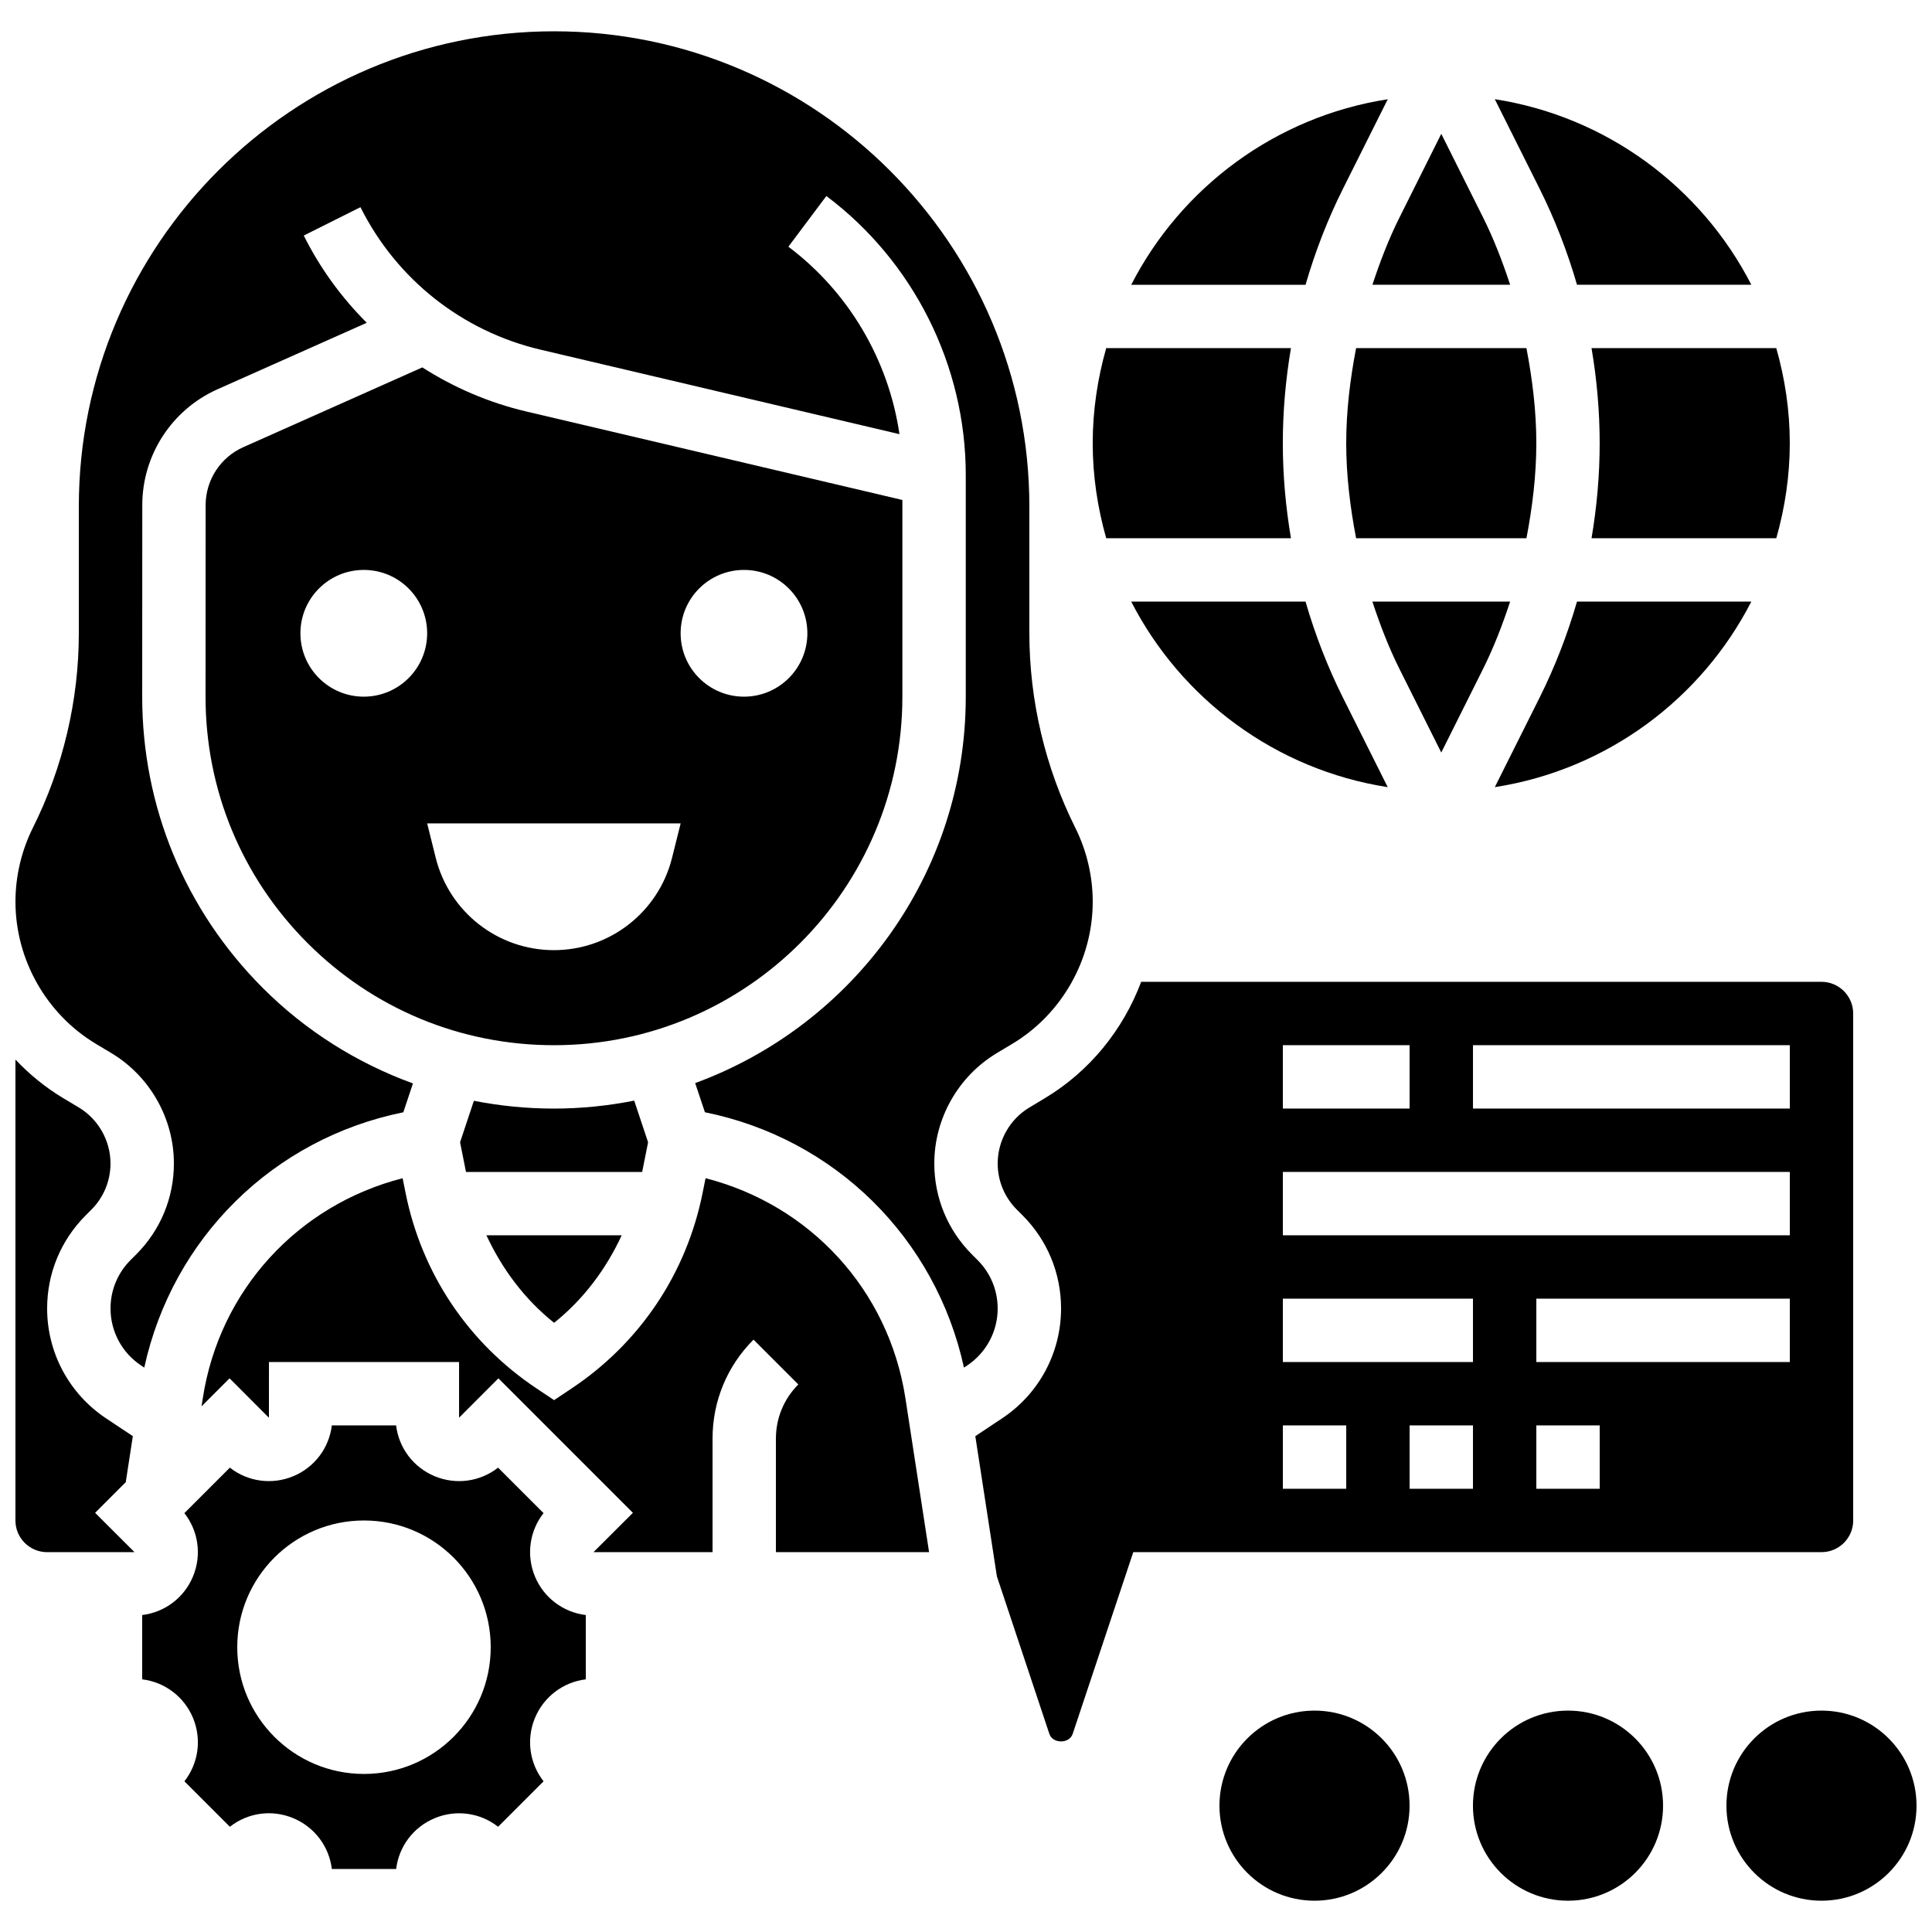
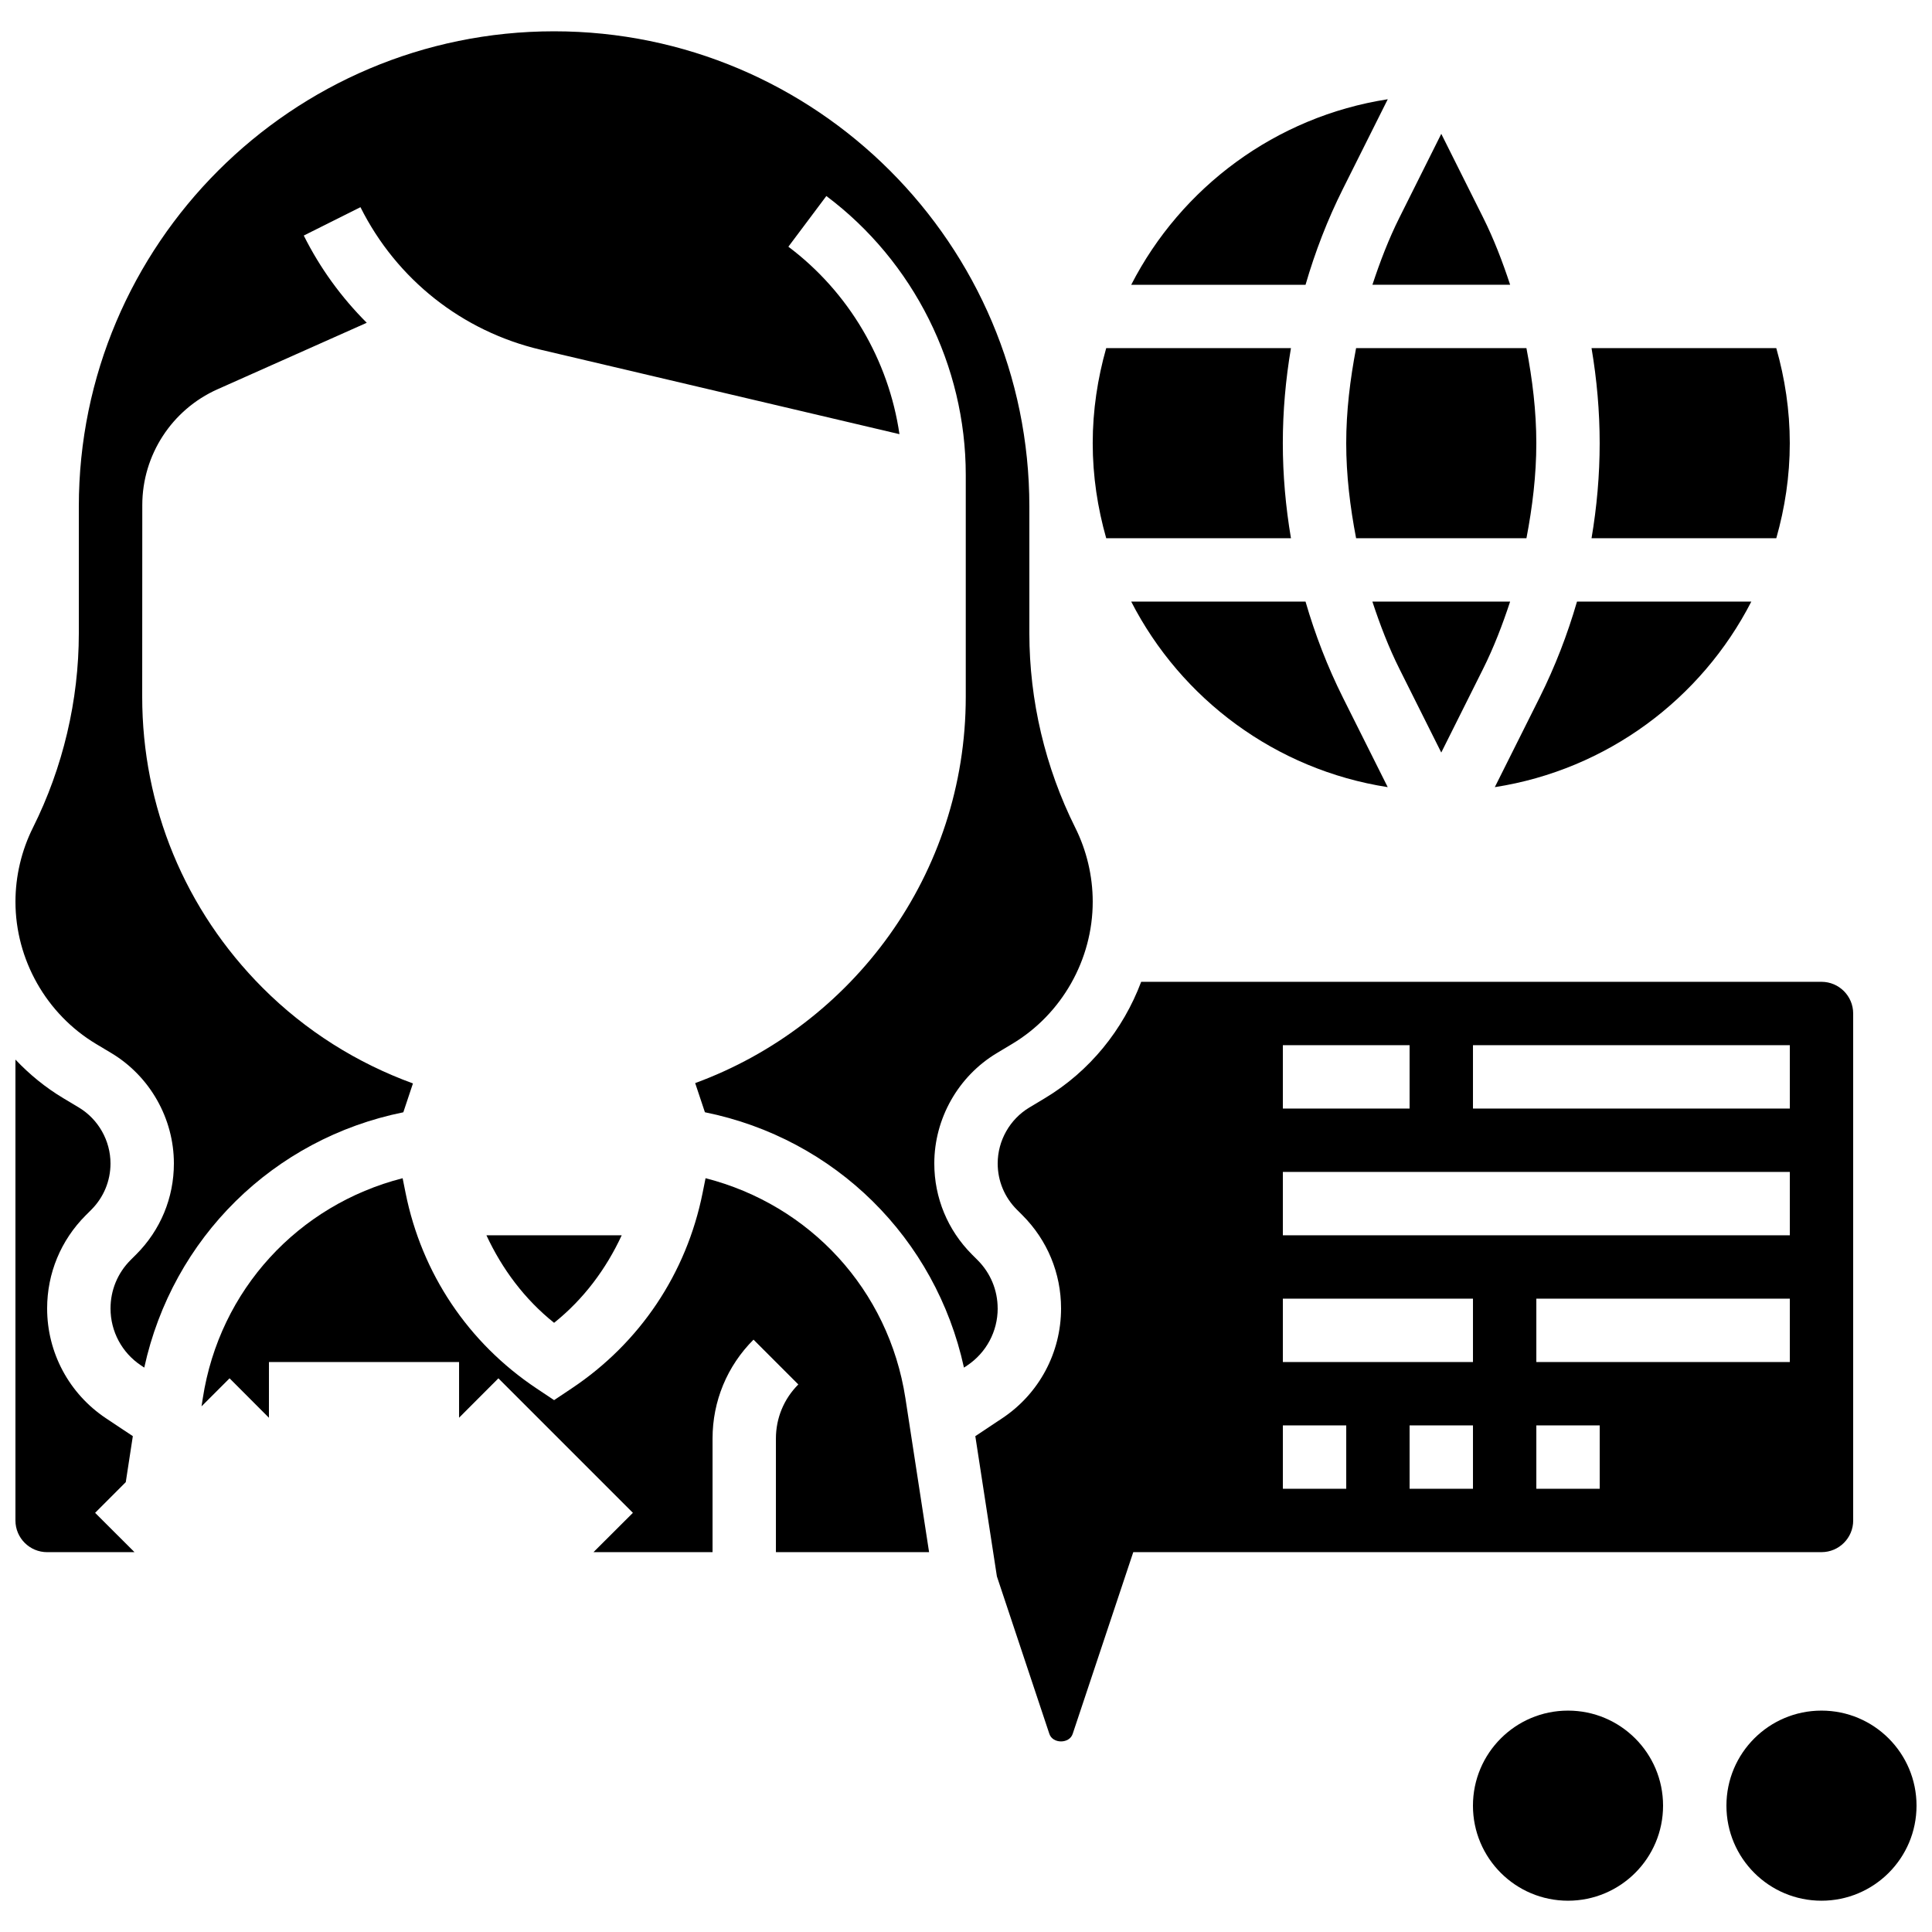
<svg xmlns="http://www.w3.org/2000/svg" width="800px" height="800px" version="1.1" viewBox="144 144 512 512">
  <defs>
    <clipPath id="c">
      <path d="m148.09 424h31.906v132h-31.906z" />
    </clipPath>
    <clipPath id="b">
      <path d="m148.09 152h285.91v355h-285.91z" />
    </clipPath>
    <clipPath id="a">
      <path d="m601 597h50.902v51h-50.902z" />
    </clipPath>
  </defs>
-   <path d="m285.76 561.77c-2.344-5.668-1.426-12.051 2.285-16.777l-12.051-12.051c-4.727 3.711-11.109 4.625-16.77 2.285-5.668-2.344-9.531-7.508-10.254-13.477h-17.031c-0.723 5.981-4.586 11.133-10.254 13.477-5.644 2.336-12.043 1.426-16.77-2.285l-12.051 12.051c3.711 4.734 4.637 11.109 2.285 16.777-2.332 5.648-7.496 9.512-13.469 10.234v17.039c5.969 0.723 11.133 4.586 13.477 10.242 2.344 5.668 1.426 12.051-2.285 16.777l12.051 12.051c4.727-3.719 11.102-4.652 16.777-2.285 5.66 2.344 9.523 7.516 10.242 13.477h17.039c0.723-5.969 4.586-11.133 10.242-13.477 5.676-2.352 12.051-1.426 16.777 2.285l12.051-12.051c-3.711-4.734-4.637-11.109-2.285-16.777 2.344-5.66 7.516-9.523 13.477-10.242v-17.039c-5.977-0.723-11.141-4.586-13.484-10.234zm-45.301 52.344c-18.547 0-33.586-15.039-33.586-33.586s15.039-33.586 33.586-33.586 33.586 15.039 33.586 33.586c0.004 18.547-15.035 33.586-33.586 33.586z" />
  <path d="m290.84 494.56c7.809-6.246 13.77-14.234 17.918-23.191h-35.848c4.16 8.961 10.121 16.945 17.93 23.191z" />
  <g clip-path="url(#c)">
    <path d="m177.33 536.78 1.871-12.184-7.164-4.769c-9.738-6.508-15.547-17.371-15.547-29.066 0-9.328 3.637-18.094 10.234-24.695l1.496-1.496c3.258-3.273 5.062-7.617 5.062-12.242 0-6.039-3.215-11.723-8.398-14.836l-4.098-2.453c-4.734-2.832-8.977-6.305-12.695-10.238v122.14c0 4.637 3.762 8.398 8.398 8.398h23.16l-10.445-10.422z" />
  </g>
  <g clip-path="url(#b)">
    <path d="m408.39 490.76c0-4.844-1.891-9.395-5.316-12.82l-1.496-1.496c-6.43-6.441-9.98-15.008-9.98-24.117 0-11.898 6.34-23.102 16.551-29.23l4.113-2.469c13.141-7.875 21.32-22.316 21.32-37.668 0-6.785-1.605-13.578-4.644-19.648-7.941-15.895-12.148-33.695-12.148-51.488v-33.578c0-69.449-56.504-125.95-125.95-125.95-69.449 0-125.95 56.5-125.95 125.95v33.578c0 17.793-4.207 35.594-12.148 51.488-3.039 6.07-4.644 12.871-4.644 19.648 0 15.348 8.18 29.785 21.328 37.676l4.098 2.453c10.219 6.137 16.559 17.34 16.559 29.238 0 9.109-3.551 17.668-9.984 24.105l-1.496 1.496c-3.426 3.426-5.312 7.977-5.312 12.832 0 6.078 3.016 11.723 8.086 15.098l0.855 0.57c7.5-34.336 34.184-60.684 68.652-67.66l2.551-7.648c-14.77-5.383-28.363-13.855-39.809-25.309-20.613-20.645-31.957-48.059-31.941-77.219l0.023-50.758c0.008-13.242 7.836-25.273 19.918-30.664l39.566-17.629c-6.684-6.676-12.359-14.441-16.691-23.117l15.023-7.516c9.555 19.109 26.961 32.883 47.762 37.77l95.078 22.379c-2.863-19.605-13.418-37.652-29.438-49.676l10.066-13.434c23.141 17.348 36.945 44.965 36.945 73.891v58.812c0 47.016-29.941 87.066-71.707 102.38l2.578 7.727c34.469 6.977 61.152 33.328 68.652 67.672l0.863-0.57c5.062-3.391 8.074-9.031 8.074-15.102z" />
  </g>
-   <path d="m383.14 328.65v-52.152l-99.719-23.461c-9.898-2.336-19.16-6.332-27.5-11.672l-47.457 21.145c-6.047 2.695-9.957 8.715-9.969 15.332l-0.023 50.758c-0.016 24.668 9.59 47.879 27.031 65.328 17.438 17.445 40.637 27.062 65.309 27.062 50.918 0 92.328-41.422 92.328-92.34zm-41.973-33.613c9.277 0 16.793 7.516 16.793 16.793 0 9.277-7.516 16.793-16.793 16.793s-16.793-7.516-16.793-16.793c-0.004-9.277 7.512-16.793 16.793-16.793zm-100.76 33.586c-9.277 0-16.793-7.516-16.793-16.793 0-9.277 7.516-16.793 16.793-16.793s16.793 7.516 16.793 16.793c0 9.277-7.523 16.793-16.793 16.793zm19.074 42.742-2.281-9.156h67.176l-2.285 9.152c-3.594 14.359-16.5 24.438-31.305 24.438-14.805 0-27.711-10.078-31.305-24.434z" />
  <path d="m486.12 286.64c-1.41-8.32-2.16-16.75-2.16-25.191 0-8.438 0.746-16.871 2.156-25.191h-48.961c-2.273 8.023-3.574 16.453-3.574 25.191 0 8.742 1.301 17.172 3.578 25.191z" />
-   <path d="m314.18 454.58 1.57-7.859-3.68-11.043c-6.883 1.359-13.98 2.109-21.258 2.109-7.211 0-14.309-0.707-21.227-2.066l-3.66 10.992 1.566 7.867z" />
  <path d="m330.98 456.24-0.781 3.887c-4.273 21.344-16.602 39.742-34.703 51.816l-4.652 3.106-4.66-3.106c-18.105-12.074-30.43-30.473-34.703-51.816l-0.781-3.887c-27.633 7.07-48.523 29.539-52.957 58.301l-0.336 2.156 7.43-7.43 10.43 10.453 0.008-14.766h50.383v14.754l10.422-10.438 35.645 35.645-10.449 10.422h31.555v-30.109c0-9.898 3.856-19.203 10.855-26.207l11.875 11.875c-3.828 3.824-5.938 8.922-5.938 14.332v30.109h40.59l-6.273-40.793c-4.434-28.766-25.324-51.234-52.957-58.305z" />
  <path d="m301.27 555.35v-0.008l-0.008 0.008z" />
  <path d="m551.14 261.45c0-8.457-1.023-16.879-2.621-25.191h-45.141c-1.594 8.316-2.617 16.738-2.617 25.191 0 8.457 1.023 16.879 2.621 25.191h45.141c1.594-8.312 2.617-16.734 2.617-25.191z" />
  <path d="m635.11 546.94v-134.35c0-4.637-3.762-8.398-8.398-8.398h-180.29c-4.769 12.688-13.629 23.711-25.52 30.84l-4.113 2.469c-5.176 3.102-8.391 8.793-8.391 14.824 0 4.625 1.805 8.961 5.07 12.234l1.496 1.496c6.594 6.598 10.227 15.363 10.227 24.703 0 11.707-5.812 22.57-15.551 29.07l-7.172 4.769 5.719 37.164 13.906 41.742c0.883 2.652 5.297 2.66 6.18-0.008l16.055-48.16h182.39c4.637 0 8.398-3.762 8.398-8.398zm-151.14-125.95h33.586v16.793h-33.586zm16.797 117.55h-16.793v-16.793h16.793zm33.586 0h-16.793v-16.793h16.793zm0-33.59h-50.383v-16.793h50.383zm33.586 33.59h-16.793v-16.793h16.793zm50.383-33.59h-67.176v-16.793h67.176zm0-33.586h-134.35v-16.793h134.35zm0-33.586h-83.969v-16.793h83.969z" />
  <path d="m489.98 303.43h-46.199c13.25 25.828 38.281 44.562 67.98 49.172l-11.891-23.77c-4.066-8.137-7.356-16.66-9.891-25.402z" />
  <path d="m499.88 194.07 11.891-23.77c-29.707 4.609-54.738 23.34-67.988 49.168h46.199c2.535-8.738 5.824-17.262 9.898-25.398z" />
  <path d="m567.93 261.45c0 8.438-0.746 16.871-2.156 25.191h48.961c2.277-8.02 3.578-16.449 3.578-25.191 0-8.742-1.301-17.172-3.578-25.191h-48.961c1.41 8.324 2.156 16.754 2.156 25.191z" />
-   <path d="m561.92 219.46h46.199c-13.25-25.828-38.281-44.562-67.98-49.172l11.891 23.77c4.062 8.141 7.356 16.664 9.891 25.402z" />
  <path d="m544.2 219.46c-2.016-6.113-4.316-12.133-7.195-17.887l-11.051-22.105-11.047 22.109c-2.883 5.75-5.184 11.773-7.199 17.883z" />
  <path d="m608.12 303.43h-46.199c-2.535 8.742-5.828 17.266-9.891 25.402l-11.891 23.77c29.699-4.609 54.73-23.344 67.98-49.172z" />
  <path d="m525.95 343.43 11.051-22.109c2.879-5.75 5.18-11.773 7.195-17.887h-36.5c2.016 6.113 4.316 12.133 7.195 17.887z" />
-   <path d="m517.55 622.52c0 13.91-11.277 25.188-25.191 25.188-13.91 0-25.191-11.277-25.191-25.188 0-13.914 11.281-25.191 25.191-25.191 13.914 0 25.191 11.277 25.191 25.191" />
  <path d="m584.73 622.52c0 13.91-11.281 25.188-25.191 25.188-13.914 0-25.191-11.277-25.191-25.188 0-13.914 11.277-25.191 25.191-25.191 13.91 0 25.191 11.277 25.191 25.191" />
  <g clip-path="url(#a)">
    <path d="m651.9 622.52c0 13.91-11.277 25.188-25.191 25.188-13.91 0-25.188-11.277-25.188-25.188 0-13.914 11.277-25.191 25.188-25.191 13.914 0 25.191 11.277 25.191 25.191" />
  </g>
</svg>